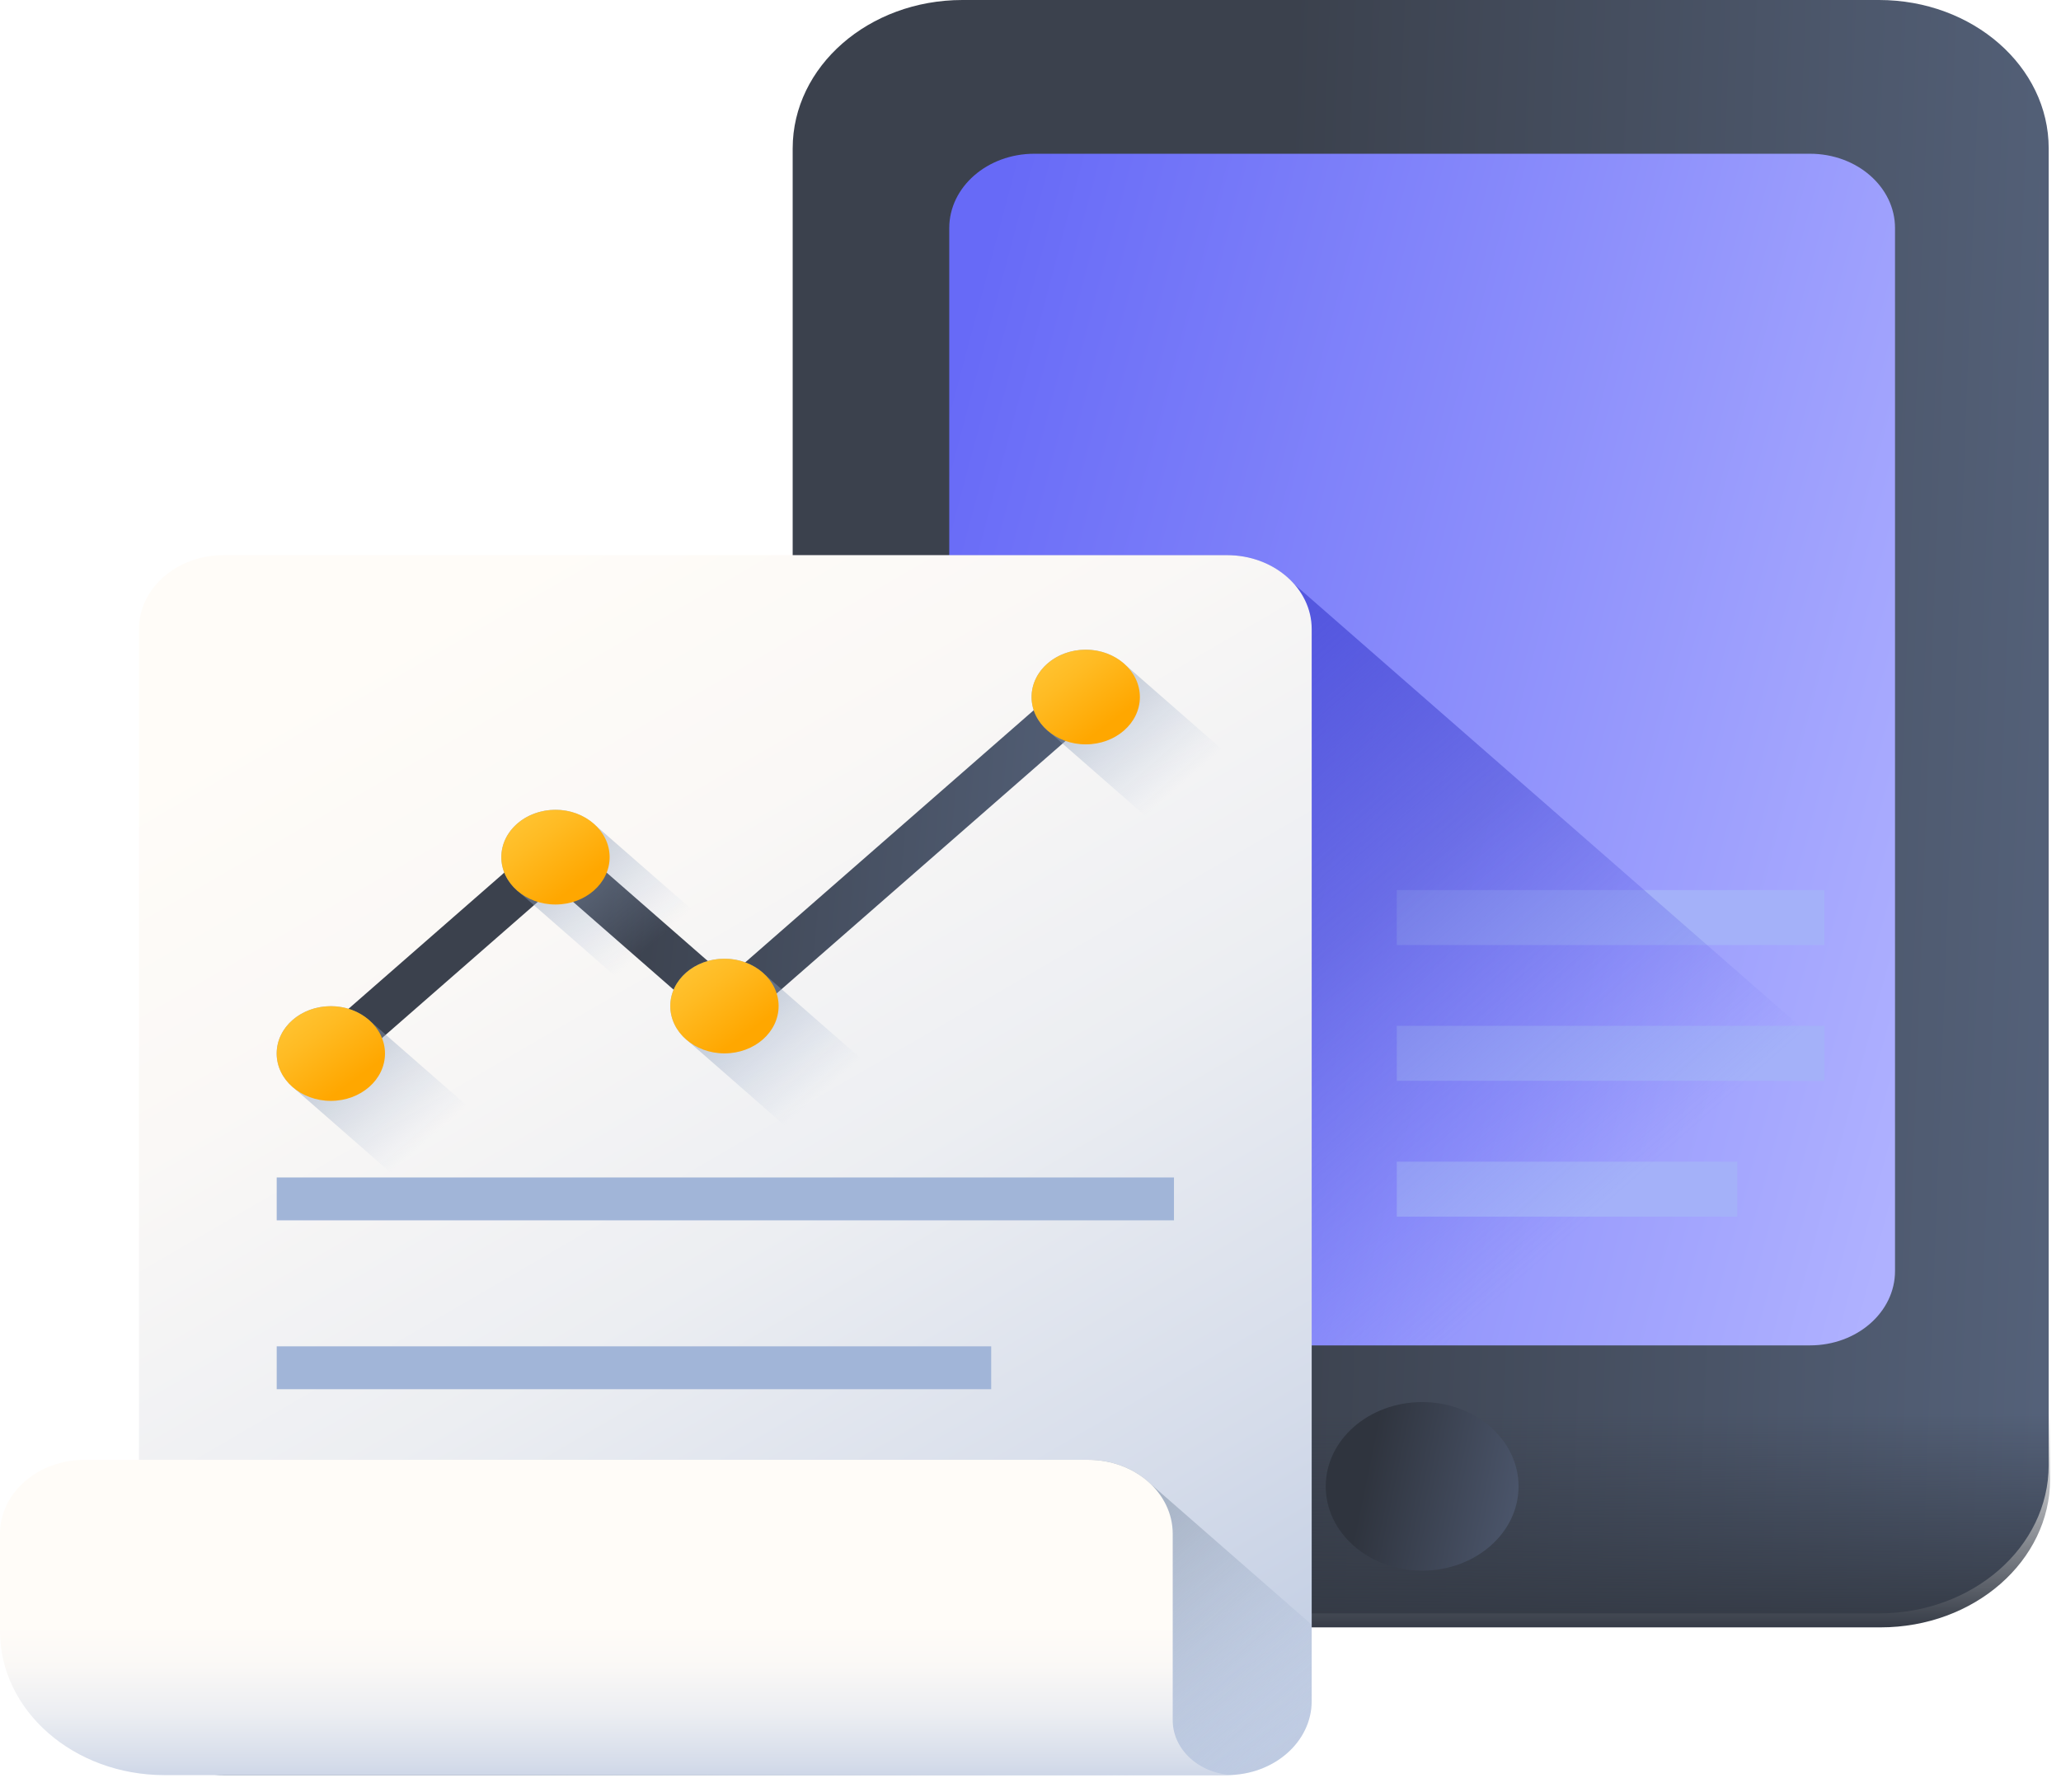
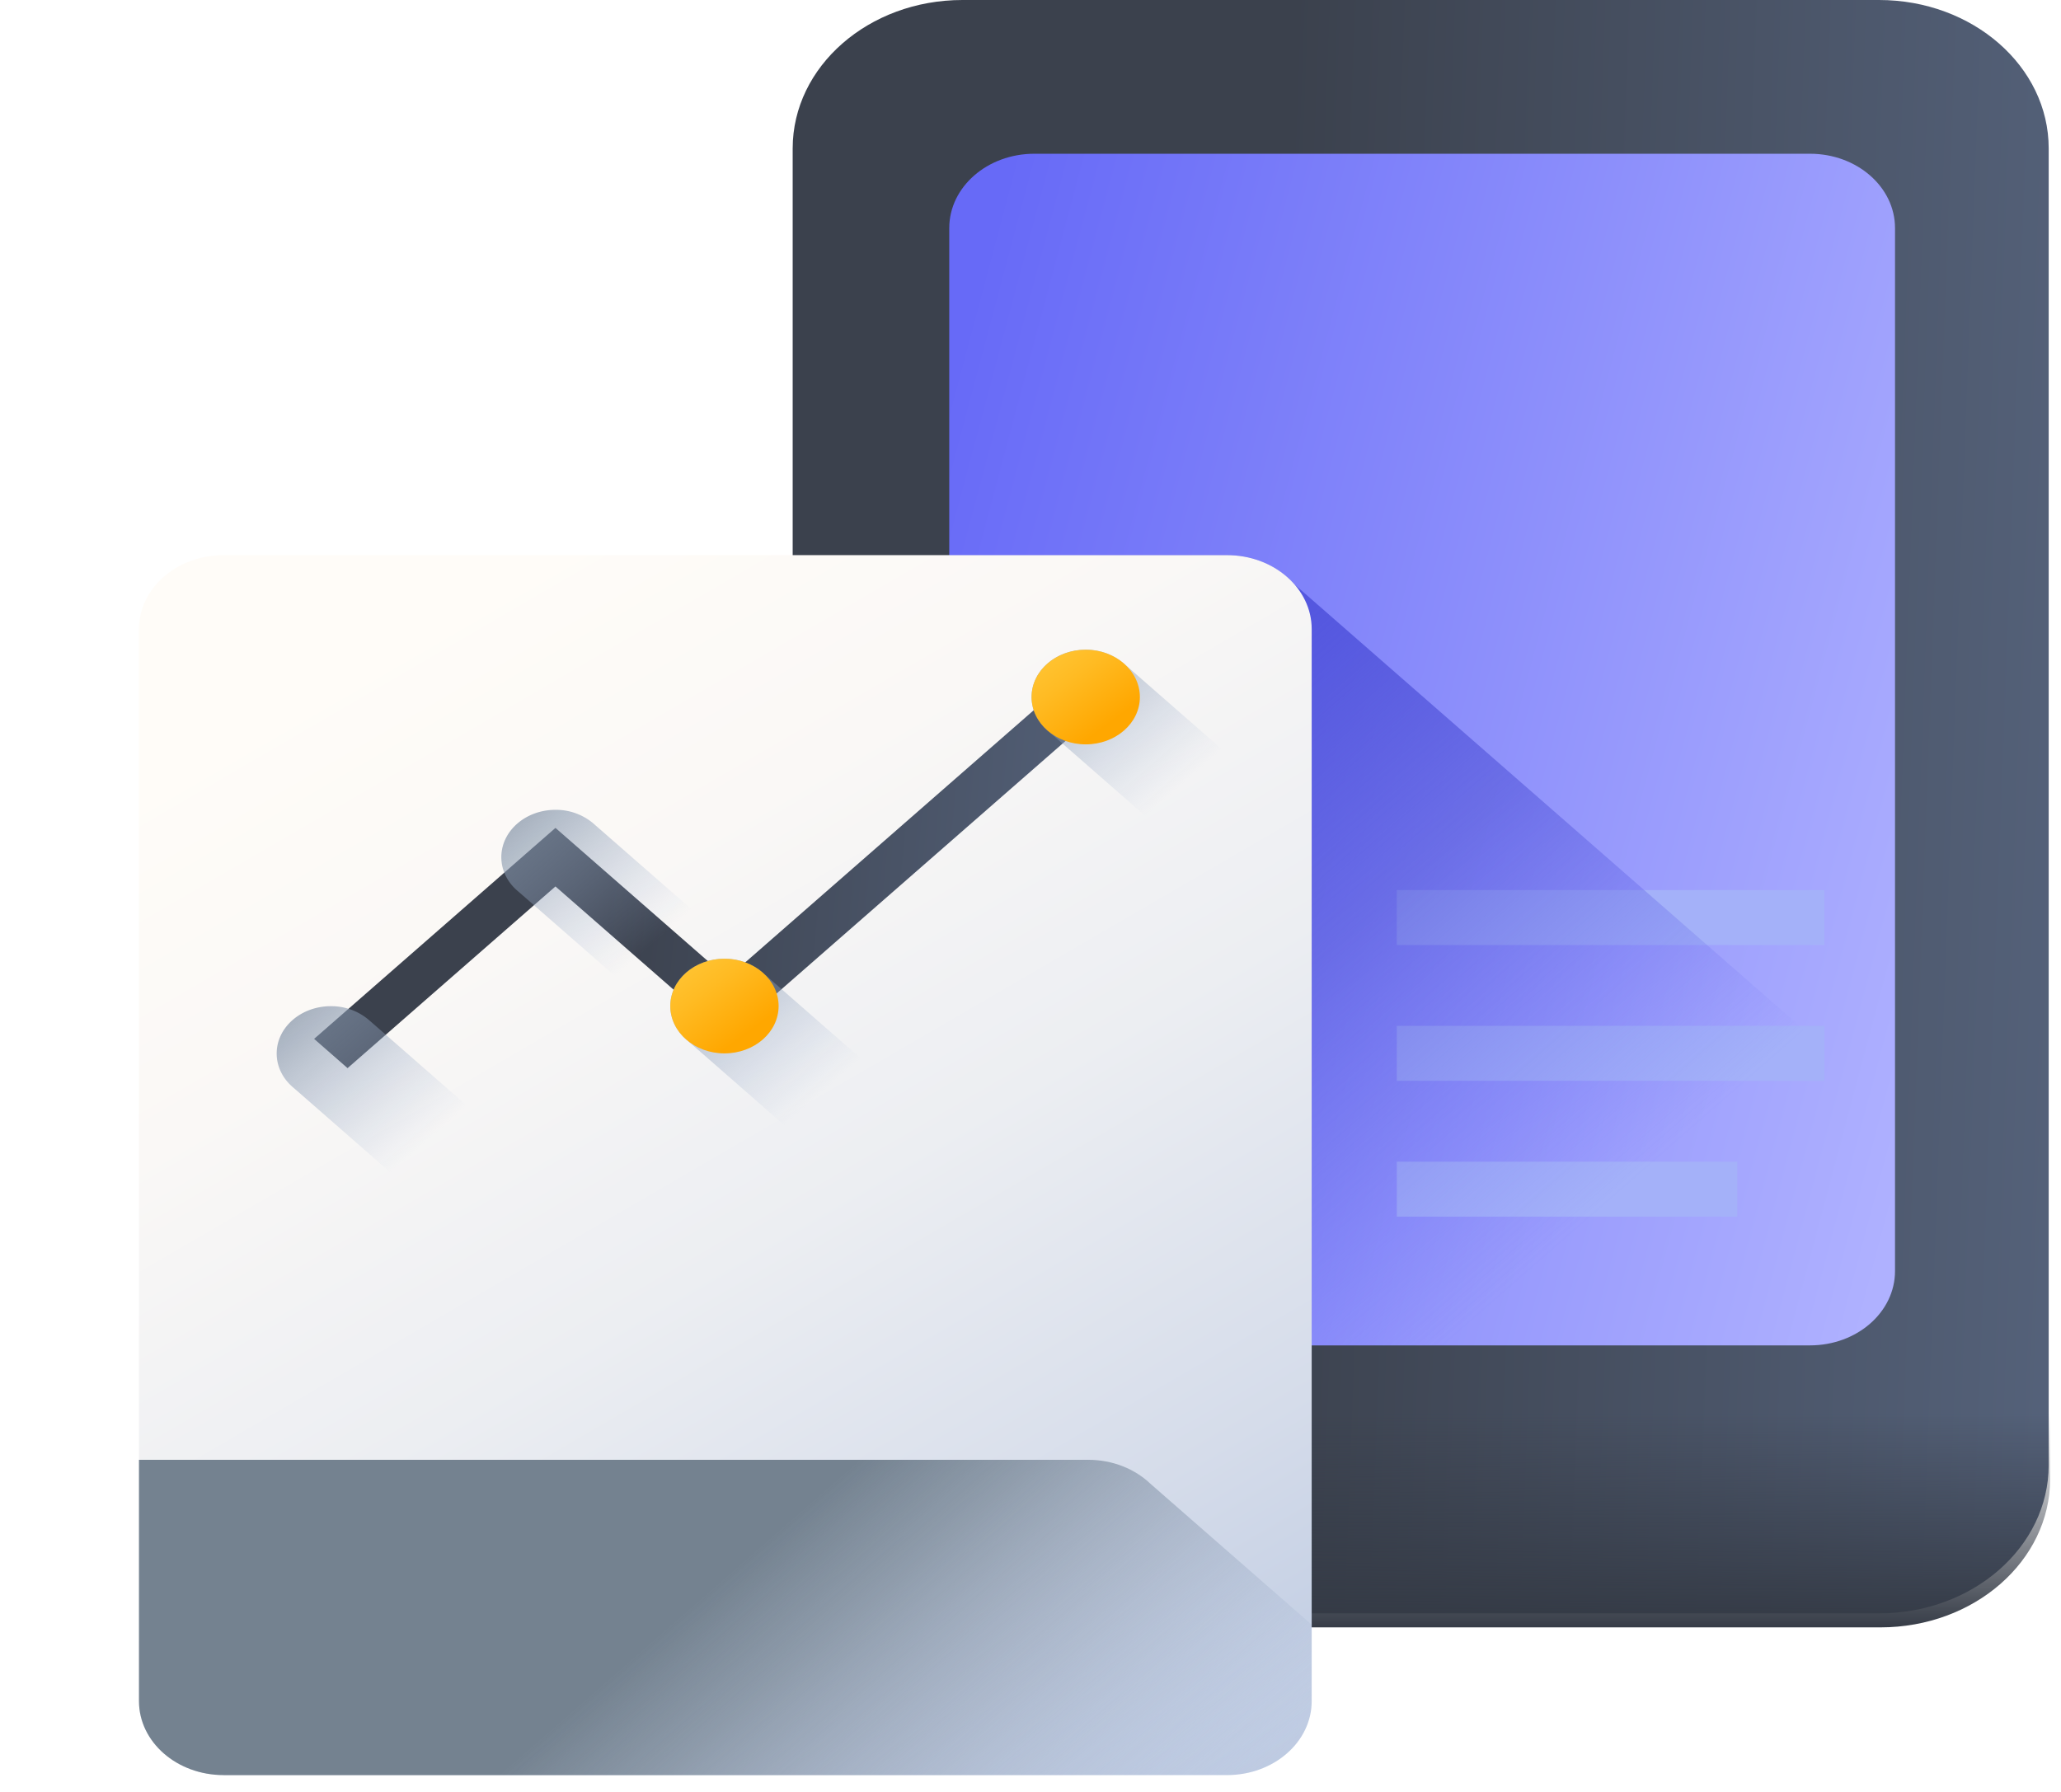
<svg xmlns="http://www.w3.org/2000/svg" width="69" height="60" fill="none" viewBox="0 0 69 60">
  <g clip-path="url(#clip0_265_1019)">
    <path fill="url(#paint0_linear_265_1019)" d="M62.907 54.022H32.22c-3.138 0-5.682-2.224-5.682-4.967V4.967C26.54 2.224 29.083 0 32.221 0h30.686c3.137 0 5.681 2.224 5.681 4.967v44.088c0 2.743-2.544 4.967-5.681 4.967Z" />
-     <path fill="url(#paint1_linear_265_1019)" d="M26.588 45.048v4.475c0 2.743 2.544 4.967 5.681 4.967h30.686c3.138 0 5.681-2.224 5.681-4.967v-4.475H26.588Z" />
+     <path fill="url(#paint1_linear_265_1019)" d="M26.588 45.048v4.475c0 2.743 2.544 4.967 5.681 4.967h30.686c3.138 0 5.681-2.224 5.681-4.967v-4.475H26.588" />
    <path fill="url(#paint2_linear_265_1019)" d="M60.597 45.048h-25.97c-1.572 0-2.847-1.113-2.847-2.488V7.636c0-1.374 1.275-2.488 2.847-2.488h25.97c1.572 0 2.846 1.114 2.846 2.488V42.56c0 1.375-1.274 2.488-2.846 2.488Z" />
-     <path fill="url(#paint3_linear_265_1019)" d="M50.84 49.77c0 1.558-1.445 2.821-3.228 2.821-1.783 0-3.228-1.263-3.228-2.822 0-1.558 1.445-2.822 3.228-2.822 1.783 0 3.228 1.264 3.228 2.822Z" />
    <path fill="#A4B1F9" d="M46.763 29.803h14.316v1.84H46.763v-1.84ZM46.763 34.35h14.316v1.84H46.763v-1.84ZM46.763 38.898h11.4v1.84h-11.4v-1.84Z" />
    <path fill="url(#paint4_linear_265_1019)" d="M43.329 19.561c-.518-.59-1.33-.973-2.247-.973H31.78V42.56c0 1.374 1.275 2.488 2.847 2.488h25.97c1.572 0 2.846-1.114 2.846-2.488v-5.416L43.33 19.561Z" />
    <path fill="url(#paint5_linear_265_1019)" d="M41.082 59.436H7.485c-1.564 0-2.832-1.108-2.832-2.476V21.064c0-1.367 1.268-2.476 2.832-2.476h33.597c1.564 0 2.832 1.109 2.832 2.476V56.96c0 1.368-1.268 2.476-2.832 2.476Z" />
    <path fill="url(#paint6_linear_265_1019)" d="M7.485 59.437h33.597c1.564 0 2.832-1.109 2.832-2.476V54.4l-5.389-4.71c-.518-.498-1.265-.811-2.096-.811H4.653v8.081c0 1.367 1.268 2.476 2.832 2.476Z" />
-     <path fill="url(#paint7_linear_265_1019)" d="M36.429 48.88H2.832C1.268 48.88 0 49.988 0 51.355v3.264c0 2.66 2.467 4.818 5.51 4.818h35.854c-1.161 0-2.103-.823-2.103-1.839v-6.242c0-1.368-1.268-2.476-2.832-2.476Z" />
-     <path fill="#A1B5D8" d="M9.263 39.426h30.04v1.435H9.264v-1.435ZM9.263 45.08h23.921v1.435H9.264v-1.436Z" />
    <path fill="url(#paint8_linear_265_1019)" d="m11.636 35.765-1.12-.98 8.08-7.064 5.753 5.028 11.48-10.036 1.122.98-12.602 11.016-5.753-5.028-6.96 6.084Z" />
    <path fill="url(#paint9_linear_265_1019)" d="M19.924 27.624a1.933 1.933 0 0 0-1.327-.508c-1.002 0-1.813.71-1.813 1.585 0 .46.224.871.58 1.16l4.784 4.182c.332.312.803.508 1.328.508 1.001 0 1.813-.71 1.813-1.585 0-.459-.224-.87-.58-1.16l-4.785-4.182Z" />
    <path fill="url(#paint10_linear_265_1019)" d="M12.403 34.2a1.933 1.933 0 0 0-1.327-.509c-1.001 0-1.813.71-1.813 1.585 0 .459.224.871.58 1.16l4.785 4.182c.331.312.802.508 1.328.508 1 0 1.812-.71 1.812-1.584 0-.46-.224-.872-.58-1.16l-4.784-4.183Z" />
-     <path fill="url(#paint11_linear_265_1019)" d="M12.889 35.276c0 .875-.812 1.585-1.813 1.585s-1.813-.71-1.813-1.585.812-1.585 1.813-1.585 1.813.71 1.813 1.585Z" />
-     <path fill="url(#paint12_linear_265_1019)" d="M20.41 28.701c0 .875-.812 1.585-1.813 1.585-1.002 0-1.813-.71-1.813-1.585s.811-1.585 1.813-1.585c1 0 1.813.71 1.813 1.585Z" />
    <path fill="url(#paint13_linear_265_1019)" d="M25.582 32.61a1.935 1.935 0 0 0-1.328-.508c-1.001 0-1.813.71-1.813 1.584 0 .459.225.871.581 1.16l4.784 4.182c.331.312.802.509 1.327.509 1.002 0 1.814-.71 1.814-1.585 0-.46-.225-.871-.582-1.16l-4.783-4.183Z" />
    <path fill="url(#paint14_linear_265_1019)" d="M26.067 33.686c0 .876-.811 1.585-1.813 1.585-1.001 0-1.813-.71-1.813-1.585s.812-1.584 1.813-1.584c1.002 0 1.813.71 1.813 1.584Z" />
    <path fill="url(#paint15_linear_265_1019)" d="M37.677 22.262a1.933 1.933 0 0 0-1.328-.507c-1.001 0-1.813.71-1.813 1.585 0 .458.225.87.581 1.16l4.784 4.182c.331.312.802.508 1.328.508 1 0 1.812-.71 1.812-1.585 0-.459-.224-.871-.58-1.16l-4.784-4.183Z" />
    <path fill="url(#paint16_linear_265_1019)" d="M38.162 23.34c0 .875-.812 1.584-1.813 1.584s-1.813-.71-1.813-1.584c0-.876.812-1.585 1.813-1.585s1.813.71 1.813 1.585Z" />
  </g>
  <defs>
    <linearGradient id="paint0_linear_265_1019" x1="26.539" x2="69.913" y1="3.601" y2="5.219" gradientUnits="userSpaceOnUse">
      <stop offset=".382" stop-color="#3B414D" />
      <stop offset="1" stop-color="#546179" />
    </linearGradient>
    <linearGradient id="paint1_linear_265_1019" x1="47.612" x2="47.612" y1="47.309" y2="54.55" gradientUnits="userSpaceOnUse">
      <stop stop-color="#343A45" stop-opacity="0" />
      <stop offset=".047" stop-color="#343A45" stop-opacity=".047" />
      <stop offset=".467" stop-color="#343A45" stop-opacity=".467" />
      <stop offset=".799" stop-color="#343A45" stop-opacity=".799" />
      <stop offset="1" stop-color="#343A45" />
    </linearGradient>
    <linearGradient id="paint2_linear_265_1019" x1="32.003" x2="68.468" y1="12.082" y2="21.804" gradientUnits="userSpaceOnUse">
      <stop stop-color="#676AF7" />
      <stop offset="1" stop-color="#AFB1FF" />
    </linearGradient>
    <linearGradient id="paint3_linear_265_1019" x1="44.384" x2="51.015" y1="47.324" y2="48.688" gradientUnits="userSpaceOnUse">
      <stop offset=".255" stop-color="#2F343E" />
      <stop offset="1" stop-color="#4A5469" />
    </linearGradient>
    <linearGradient id="paint4_linear_265_1019" x1="50.684" x2="36.582" y1="43.038" y2="26.906" gradientUnits="userSpaceOnUse">
      <stop stop-color="#676AF4" stop-opacity="0" />
      <stop offset=".584" stop-color="#5356D9" stop-opacity=".584" />
      <stop offset="1" stop-color="#5457DF" />
    </linearGradient>
    <linearGradient id="paint5_linear_265_1019" x1="11.441" x2="41.086" y1="22.136" y2="73.114" gradientUnits="userSpaceOnUse">
      <stop stop-color="#FFFCF8" />
      <stop offset=".188" stop-color="#FAF8F6" />
      <stop offset=".404" stop-color="#ECEEF2" />
      <stop offset=".635" stop-color="#D5DCEA" />
      <stop offset=".875" stop-color="#B5C4DF" />
      <stop offset="1" stop-color="#A1B5D8" />
    </linearGradient>
    <linearGradient id="paint6_linear_265_1019" x1="34.986" x2="24.03" y1="65.548" y2="53.015" gradientUnits="userSpaceOnUse">
      <stop stop-color="#A1B5D8" stop-opacity="0" />
      <stop offset=".034" stop-color="#9FB3D5" stop-opacity=".035" />
      <stop offset=".452" stop-color="#8898AF" stop-opacity=".451" />
      <stop offset=".788" stop-color="#798898" stop-opacity=".788" />
      <stop offset="1" stop-color="#748290" />
    </linearGradient>
    <linearGradient id="paint7_linear_265_1019" x1="20.682" x2="20.682" y1="54.439" y2="61.717" gradientUnits="userSpaceOnUse">
      <stop stop-color="#FFFCF8" />
      <stop offset=".188" stop-color="#FAF8F6" />
      <stop offset=".404" stop-color="#ECEEF2" />
      <stop offset=".635" stop-color="#D5DCEA" />
      <stop offset=".875" stop-color="#B5C4DF" />
      <stop offset="1" stop-color="#A1B5D8" />
    </linearGradient>
    <linearGradient id="paint8_linear_265_1019" x1="10.515" x2="37.567" y1="23.583" y2="26.209" gradientUnits="userSpaceOnUse">
      <stop offset=".382" stop-color="#3B414D" />
      <stop offset="1" stop-color="#546179" />
    </linearGradient>
    <linearGradient id="paint9_linear_265_1019" x1="21.887" x2="16.112" y1="31.577" y2="24.971" gradientUnits="userSpaceOnUse">
      <stop stop-color="#A1B5D8" stop-opacity="0" />
      <stop offset="1" stop-color="#748290" />
    </linearGradient>
    <linearGradient id="paint10_linear_265_1019" x1="14.366" x2="8.591" y1="38.152" y2="31.546" gradientUnits="userSpaceOnUse">
      <stop stop-color="#A1B5D8" stop-opacity="0" />
      <stop offset="1" stop-color="#748290" />
    </linearGradient>
    <linearGradient id="paint11_linear_265_1019" x1="9.486" x2="11.534" y1="33.628" y2="36.405" gradientUnits="userSpaceOnUse">
      <stop stop-color="#FFC738" />
      <stop offset=".429" stop-color="#FFBB23" />
      <stop offset="1" stop-color="#FFA700" />
    </linearGradient>
    <linearGradient id="paint12_linear_265_1019" x1="17.006" x2="19.055" y1="27.053" y2="29.83" gradientUnits="userSpaceOnUse">
      <stop stop-color="#FFC738" />
      <stop offset=".429" stop-color="#FFBB23" />
      <stop offset="1" stop-color="#FFA700" />
    </linearGradient>
    <linearGradient id="paint13_linear_265_1019" x1="27.544" x2="21.769" y1="36.562" y2="29.956" gradientUnits="userSpaceOnUse">
      <stop stop-color="#A1B5D8" stop-opacity="0" />
      <stop offset="1" stop-color="#748290" />
    </linearGradient>
    <linearGradient id="paint14_linear_265_1019" x1="22.664" x2="24.712" y1="32.039" y2="34.815" gradientUnits="userSpaceOnUse">
      <stop stop-color="#FFC738" />
      <stop offset=".429" stop-color="#FFBB23" />
      <stop offset="1" stop-color="#FFA700" />
    </linearGradient>
    <linearGradient id="paint15_linear_265_1019" x1="39.639" x2="33.864" y1="26.216" y2="19.61" gradientUnits="userSpaceOnUse">
      <stop stop-color="#A1B5D8" stop-opacity="0" />
      <stop offset="1" stop-color="#748290" />
    </linearGradient>
    <linearGradient id="paint16_linear_265_1019" x1="34.759" x2="36.807" y1="21.692" y2="24.469" gradientUnits="userSpaceOnUse">
      <stop stop-color="#FFC738" />
      <stop offset=".429" stop-color="#FFBB23" />
      <stop offset="1" stop-color="#FFA700" />
    </linearGradient>
    <clipPath id="clip0_265_1019">
      <path fill="#fff" d="M0 0h68.636v60H0z" />
    </clipPath>
  </defs>
</svg>